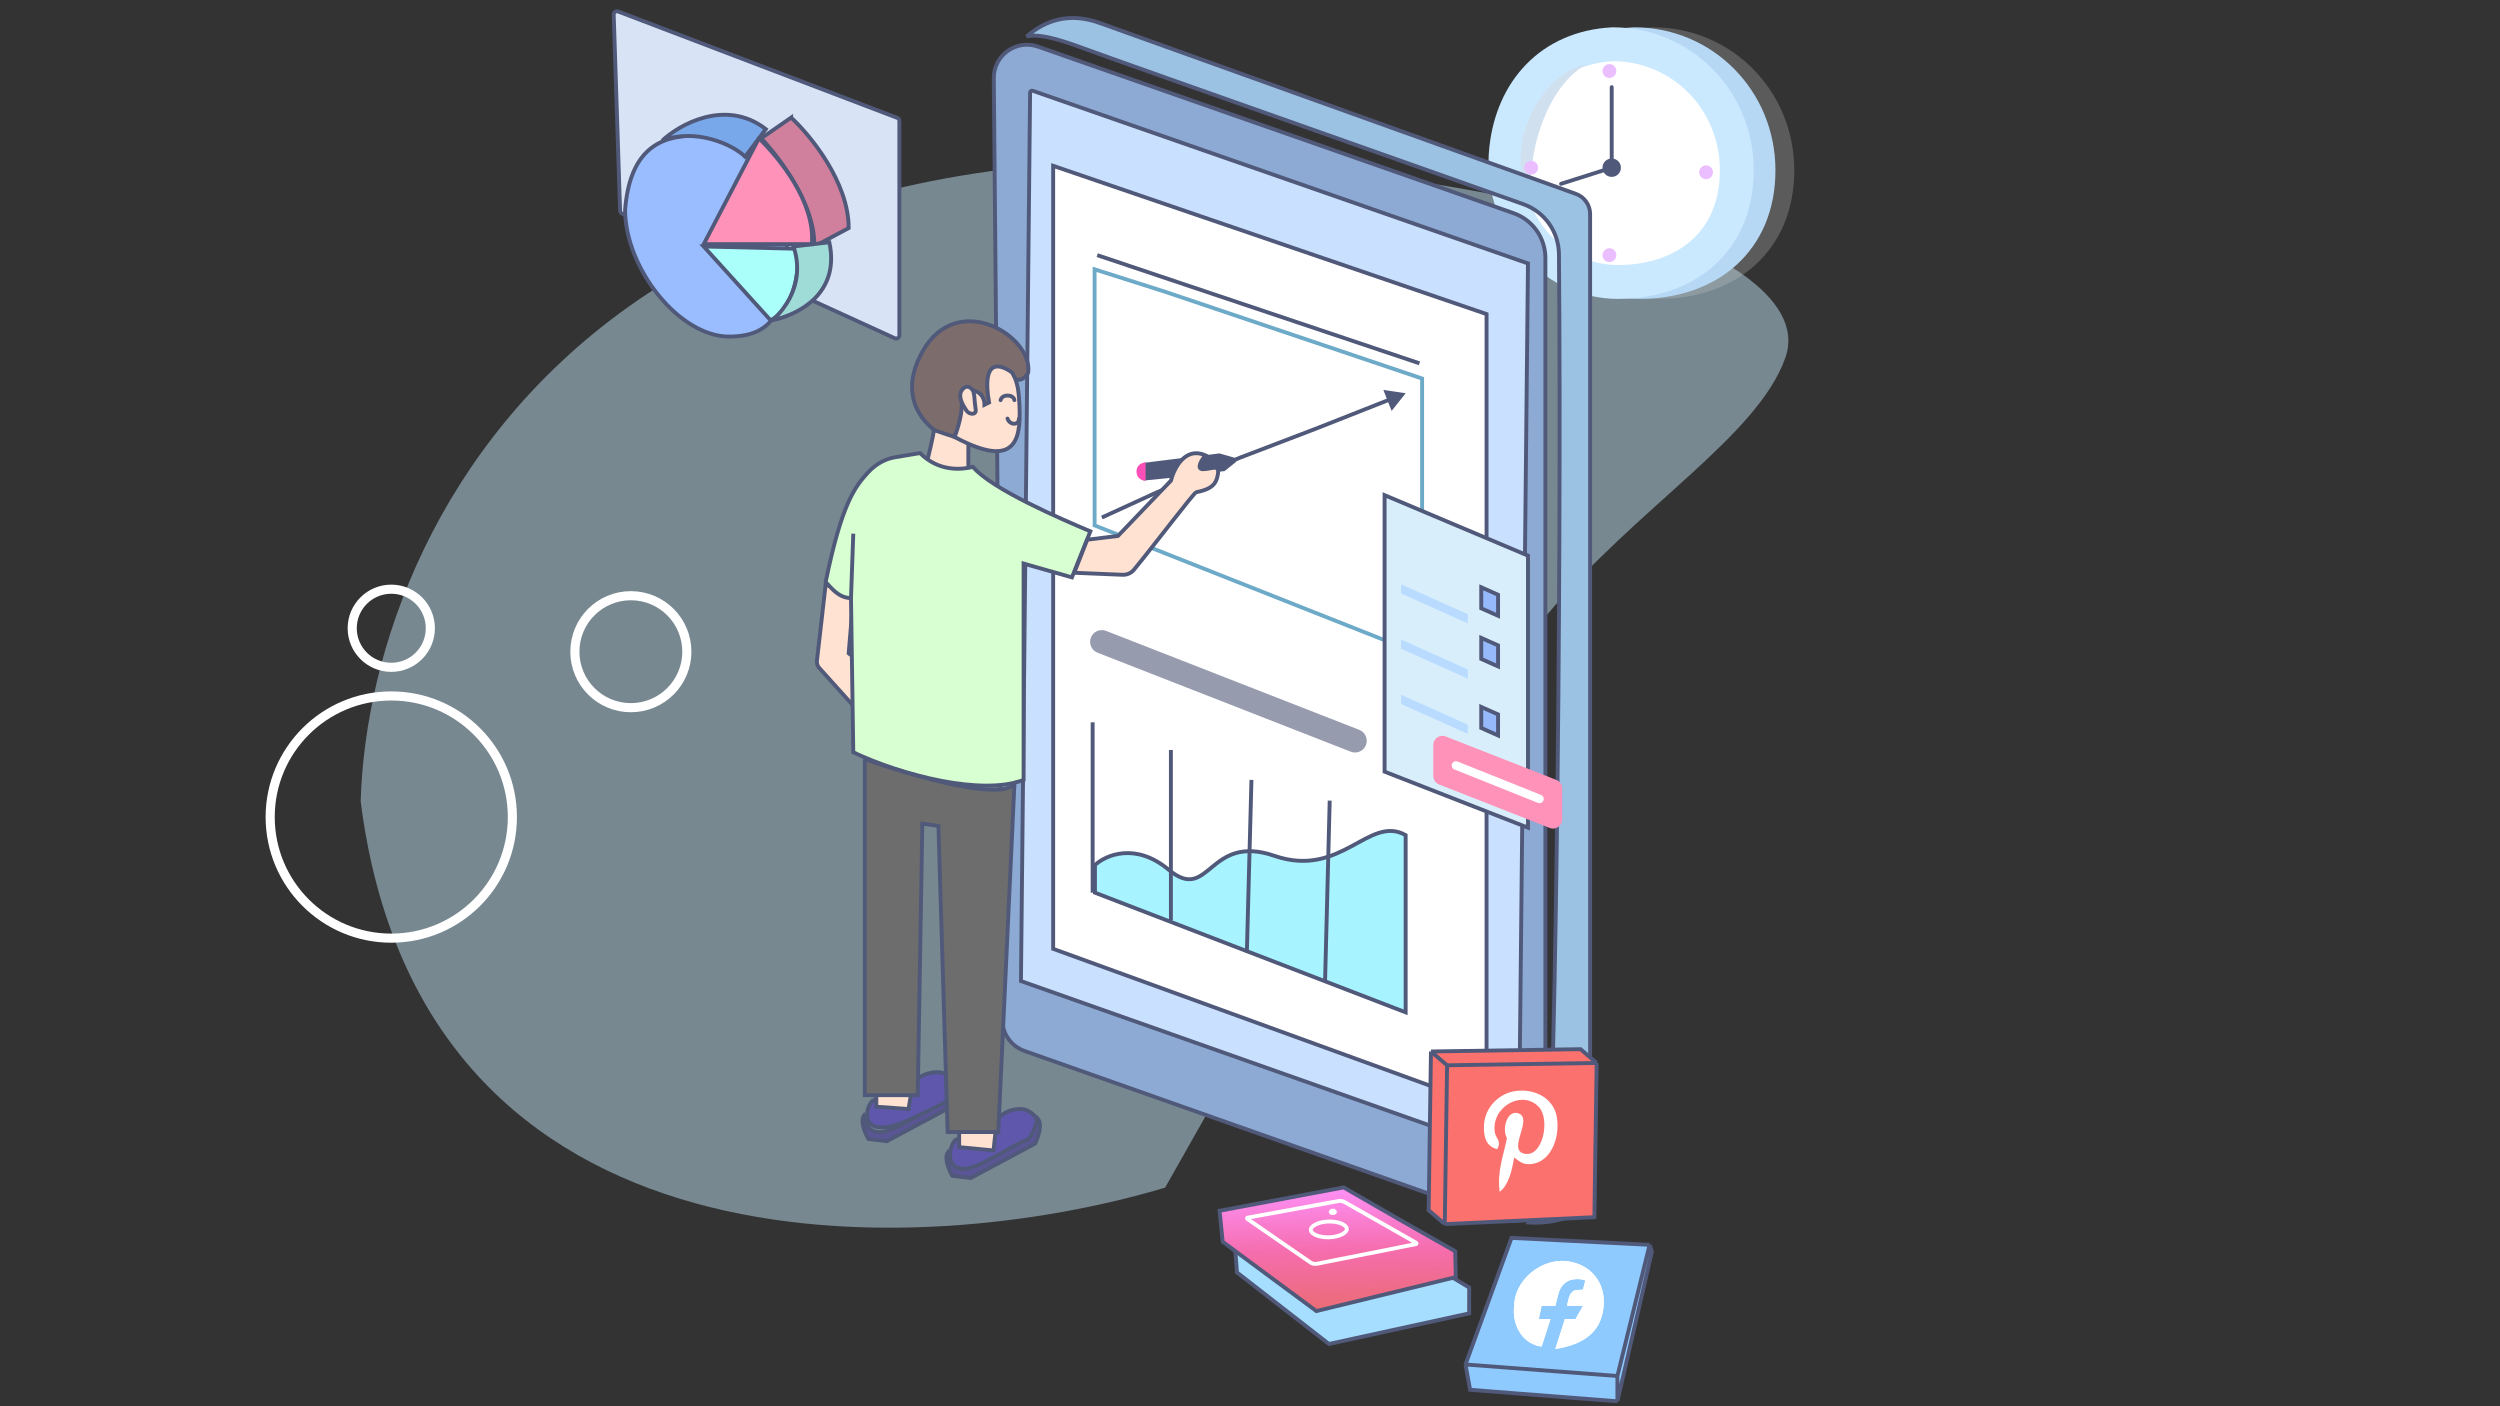
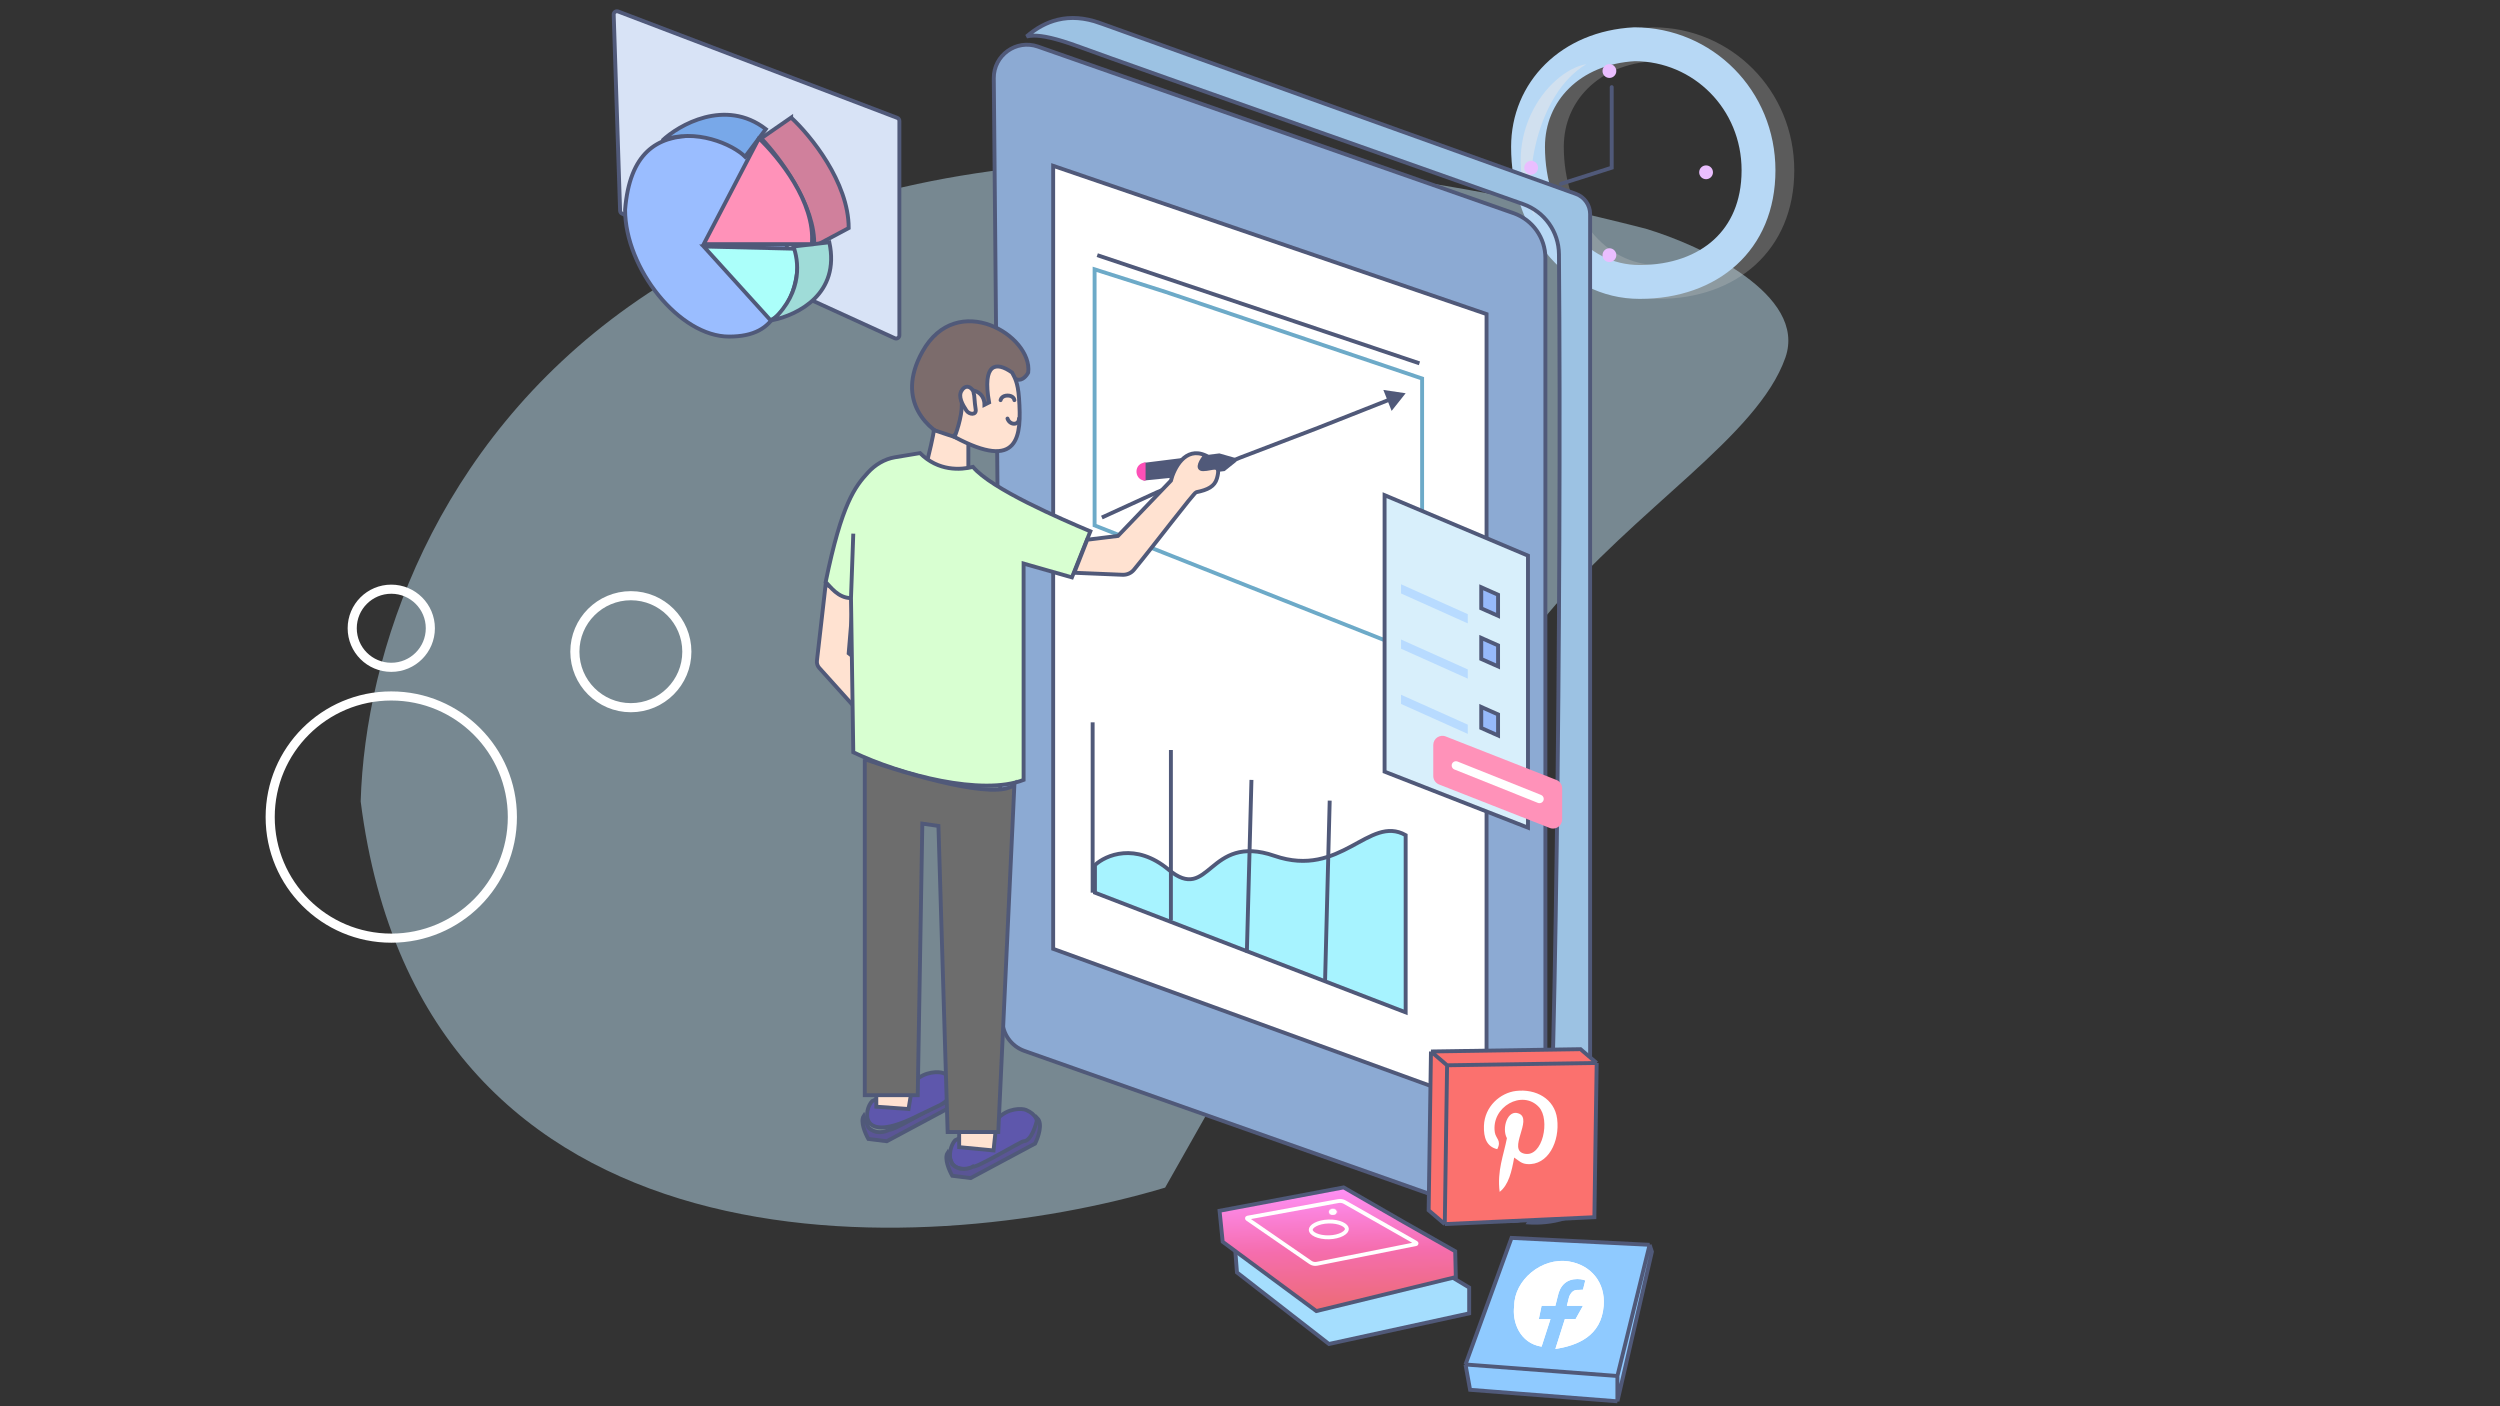
<svg xmlns="http://www.w3.org/2000/svg" fill="none" height="1080" viewBox="0 0 1920 1080" width="1920">
  <rect x="0" y="0" width="1920" height="1080" fill="#333333" stroke="none" />
  <linearGradient id="a" gradientUnits="userSpaceOnUse" x1="1025.17" x2="1027.81" y1="908.541" y2="1017.72">
    <stop offset="0" stop-color="#ff93fc" />
    <stop offset=".48" stop-color="#f56dad" />
    <stop offset="1" stop-color="#ea6b67" />
  </linearGradient>
  <mask id="b" fill="#fff">
    <ellipse fill="#fff" rx="2.224" ry="2.899" transform="matrix(.028 1 1 -.028 1023.63 930.737)" />
  </mask>
  <path d="m894.817 912.093 96.363-170.372c42.6-62.234 141.61-203.249 196.83-269.438 69.02-82.737 161.97-137.169 183.15-197.588 16.95-48.336-64.46-86.184-107.29-99.066-773.094-198.133-980.036 210.651-986.87 439.81 47.02 371.444 431.47 352.538 617.817 296.654z" fill="#c7ebff" fill-opacity=".46" />
  <path d="m1365 130.818c0 27.402-9.8 48.486-25.45 62.809-15.79 14.445-38.55 22.915-65.84 22.915-50.14 0-85.72-46.67-85.72-103.801 0-42.204 32.49-76.161 81.87-78.771 52.48.174 95.14 42.607 95.14 96.848z" stroke="#cdcdcd" stroke-opacity=".26" stroke-width="26" />
  <path d="m1350.54 130.818c0 27.402-9.8 48.486-25.45 62.809-15.79 14.445-38.55 22.915-65.83 22.915-50.15 0-85.73-46.67-85.73-103.801 0-42.204 32.49-76.161 81.88-78.771 52.47.174 95.13 42.607 95.13 96.848z" stroke="#b7d8f5" stroke-width="26" />
-   <path d="m1333.86 130.818c0 27.402-9.8 48.486-25.46 62.809-15.79 14.445-38.54 22.915-65.83 22.915-51.35 0-91.85-47.25-85.8-102.383 4.86-44.268 33.82-77.639 81.95-80.189 52.48.174 95.14 42.607 95.14 96.848z" fill="#fff" stroke="#cae9ff" stroke-width="26" />
  <path d="m1218.35 49.25c-30.05 5.303-70.71 58.33-38.89 118.427-10.6-26.513 0-95.449 38.89-118.427z" fill="#d1e0ef" />
-   <circle cx="1237.79" cy="128.791" fill="#505979" r="5.57" stroke="#505979" stroke-width="3" />
  <path d="m1237.79 66.926v61.865l-38.88 12.373" stroke="#505979" stroke-linecap="round" stroke-width="3" />
  <circle cx="1310.26" cy="132.326" fill="#eabeff" r="5.303" />
  <circle cx="1236.03" cy="195.958" fill="#eabeff" r="5.303" />
  <circle cx="1175.93" cy="128.791" fill="#eabeff" r="5.303" />
  <circle cx="1236.03" cy="54.553" fill="#eabeff" r="5.303" />
  <path d="m763.223 60.093c-.16-17.665 17.255-30.137 33.927-24.298l365.28 127.923c14.63 5.126 24.43 18.941 24.43 34.449v714.132c0 17.595-17.4 29.903-33.99 24.046l-366.085-129.229c-10.115-3.57-16.914-13.089-17.011-23.815z" fill="#8caad3" stroke="#505979" stroke-width="3" />
-   <path d="m791.113 71.118c.011-1.026 1.025-1.739 1.994-1.401l380.373 132.606-7.04 686.176-382.343-135.046z" fill="#c9e0ff" stroke="#505979" stroke-width="3" />
  <path d="m808.832 728.713v-601.359l332.838 113.866v608.366z" fill="#fff" stroke="#505979" stroke-width="3" />
  <path d="m842.684 195.958 247.456 83.076" stroke="#505979" stroke-width="3" />
  <path d="m844.74 17.681 365.55 131.222c6.55 2.352 10.92 8.566 10.92 15.529v749.159c0 11.737-8.76 18.441-19.74 22.039-9.57 3.137-20.39 3.728-27.16 3.254.39-.583.77-1.209 1.14-1.858.63-1.079 1.29-2.296 1.98-3.565.35-.65.71-1.315 1.08-1.981 2.2-3.999 4.77-8.288 8.14-11.662.39-.384.58-.917.69-1.247.13-.408.25-.909.36-1.477.22-1.142.44-2.694.64-4.617.42-3.853.83-9.312 1.24-16.201.8-13.785 1.57-33.377 2.29-57.478 1.45-48.205 2.73-114.494 3.71-188.546 1.98-148.104 2.82-327.288 1.7-455.014-.15-17.361-11.07-32.65-27.42-38.464-44.2-15.707-103.21-36.549-159.96-56.593-82.698-29.206-160.595-56.718-180.839-64.176-18.609-6.856-28.726-8.682-35.009-8.648-2.343.013-4.14.284-5.626.637 7.512-6.487 15.443-10.772 23.831-12.81 10.025-2.436 20.816-1.691 32.483 2.497z" fill="#9cc2e3" stroke="#505979" stroke-width="3" />
  <path d="m888.642 378.018-.577-1.385-.024.01-.024.011zm63.633-26.514-.536-1.401-.021.008-.02.008zm60.095-22.978.54 1.401.01-.003v-.003zm67.17-26.514-17.13-2.548 6.36 16.111zm-232.694 96.812 42.421-19.443-1.25-2.727-42.421 19.443zm42.373-19.422 63.633-26.513-1.154-2.77-63.633 26.514zm63.591-26.497 60.1-22.978-1.07-2.802-60.101 22.978zm60.11-22.984 54.61-21.557-1.1-2.79-54.61 21.556z" fill="#505979" />
  <path d="m879.805 367.412v-10.605l56.562-7.07 11.628 3.322c.312.089.393.494.14.697l-8.233 6.586-42.422 5.303z" fill="#505979" stroke="#505979" stroke-width="3" />
  <path d="m879.804 369.18v-14.14l-1.477.319c-8.187 1.77-6.899 13.821 1.477 13.821z" fill="#fd4fb7" />
  <path d="m681.041 876.472-14.141-1.768c-2.356-4.124-6.363-13.433-3.535-17.675l3.535 8.837c5.657 5.657 12.963 3.536 15.909 1.768 1.767 1.768 37.118-19.443 38.886-19.443 5.656 0 9.427-11.784 10.605-17.676 4.243 4.242.59 14.73-1.767 19.443z" fill="#5a5595" stroke="#505979" stroke-width="3" />
  <path d="m788.021 852.447c15.582 6.666 7.405 21.107-2.463 26.661l-22.465 11.663c-39.781 19.713-35.826-8.331-29.594-14.996l32.707-16.662c7.798-8.331 18.705-7.996 21.815-6.666z" fill="#5e57ac" stroke="#505979" stroke-width="3" />
  <path d="m724.388 824.111c15.582 6.153 7.406 19.483-2.463 24.61l-22.465 10.766c-39.781 18.197-35.826-7.69-29.594-13.843l32.707-15.38c7.798-7.69 18.706-7.381 21.815-6.153z" fill="#5e57ac" stroke="#505979" stroke-width="3" />
-   <path d="m846.221 492.91 194.429 76.005" stroke="#505979" stroke-linecap="round" stroke-opacity=".6" stroke-width="18" />
  <path d="m672.998 849.958v-10.605l26.514 1.768-1.768 10.605z" fill="#ffe2d1" stroke="#505979" stroke-width="3" />
  <path d="m736.631 881.017v-12.626l28.281-2.525-1.885 17.676z" fill="#ffe2d1" stroke="#505979" stroke-width="3" />
  <path d="m708.353 270.195c-21.211 38.18 5.302 60.687 21.211 67.168l51.257-45.957c4.242 1.414 7.66-2.946 8.838-5.303 3.535-28.281-54.793-63.632-81.306-15.908z" fill="#7c6c6c" stroke="#505979" stroke-width="3" />
  <path d="m717.187 330.293c0 2.829-4.124 20.033-5.302 24.746l14.14 7.071 17.676 3.535v-26.514z" fill="#ffe2d1" stroke="#505979" stroke-width="3" />
  <path d="m627.401 507.452 6.712-58.732 21.211 10.606-3.535 42.421 8.838 7.071-1.768 37.118-29.706-33.007c-1.342-1.49-1.98-3.485-1.752-5.477z" fill="#ffe2d1" stroke="#505979" stroke-width="3" />
  <path d="m786.122 598.964c-31.816 12.373-93.681-3.535-130.8-21.211l-1.767-118.427c-9.899 0-15.909-8.838-19.444-12.373 12.397-60.606 22.647-73.268 32.423-83.991 5.492-6.024 12.74-10.442 20.781-11.782l19.267-3.211c14.14 14.141 31.227 12.962 40.654 10.606 14.14 16.968 67.756 40.065 90.146 49.492l-14.141 35.351-37.119-10.606z" fill="#d8ffd1" />
  <g stroke-width="3">
    <path d="m653.555 459.326c-9.899 0-15.909-8.838-19.444-12.373 12.397-60.606 22.647-73.268 32.423-83.991 5.492-6.024 12.74-10.442 20.781-11.782l19.267-3.211c14.14 14.141 31.227 12.962 40.654 10.606 14.14 16.968 67.756 40.065 90.146 49.492l-14.141 35.351-37.119-10.606v166.152c-31.816 12.373-93.681-3.535-130.8-21.211zm0 0 1.767-49.492" stroke="#505979" />
    <path d="m664.16 583.056v258.065h40.654l3.535-208.573 12.373 1.767 7.071 235.087h38.886l12.373-266.903c-12.726 12.726-81.897-7.66-114.892-19.443z" fill="#6d6d6d" stroke="#505979" />
    <path d="m738.398 307.315c1.414 8.485-2.946 22.389-5.302 28.281 49.492 26.514 51.638 0 49.492-30.048-.891-12.467-3.536-15.909-5.303-19.444-12.373-8.838-22.978-7.07-17.676 22.978l-3.535 1.768c0-14.14-19.443-14.14-17.676-3.535z" fill="#ffe2d1" stroke="#505979" />
    <path d="m745.469 904.753-14.141-1.768c-2.357-4.124-6.363-13.433-3.535-17.676l3.535 8.838c5.656 5.656 12.962 3.535 15.908 1.768 1.768 1.767 37.119-19.443 38.887-19.443 5.656 0 9.427-11.784 10.605-17.676 4.242 4.242.589 14.73-1.767 19.443z" fill="#5a5595" stroke="#505979" />
    <path d="m738.541 299.932c4-6.232 9.332-1.002 9.332 2.237.523 1.098.51 6.561 1.439 12.206.755 4.595-4.948 4.202-7.146.87-2.902-4.399-6.587-10.699-3.625-15.313z" fill="#ffe2d1" stroke="#505979" />
    <path d="m768.447 307.315c.189-1.01 1.414-3.535 5.374-3.535 3.959 0 5.185 2.525 5.232 3.535" stroke="#505979" stroke-linecap="round" />
    <path d="m773.75 321.456c1.768 5.302 8.838 5.302 8.838 0" stroke="#505979" stroke-linecap="round" />
    <path d="m840.65 275.155v-68.307l54.595 17.38.013.004 196.922 66.484v71.393 74.238 66.728l-195.915-77.549-55.615-22.014v-64.381z" stroke="#6daac8" />
    <path d="m1063.36 592.636v-212.358l110.13 46.459v208.917z" fill="#d8effb" stroke="#505979" />
    <path d="m1077.5 454.819v-3.783l48.26 21.634v3.783z" fill="#b8dbff" stroke="#b8dbff" />
    <path d="m1077.5 497.24v-3.782l48.26 21.633v3.783z" fill="#b8dbff" stroke="#b8dbff" />
    <path d="m1077.5 539.662v-3.782l48.26 21.633v3.783z" fill="#b8dbff" stroke="#b8dbff" />
    <path d="m1137.6 467.189v-16.161l12.91 5.737v16.161z" fill="#96b9fb" stroke="#505979" />
    <path d="m1137.6 506.075v-16.16l12.91 5.737v16.16z" fill="#96b9fb" stroke="#505979" />
    <path d="m1137.6 559.102v-16.16l12.91 5.737v16.16z" fill="#96b9fb" stroke="#505979" />
    <path d="m840.918 664.363v21.211l238.622 91.914v-136.103c-28.28-15.908-49.49 33.584-100.752 15.908-51.259-17.675-49.492 37.119-81.308 10.606-25.453-21.211-48.313-11.195-56.562-3.536z" fill="#a7f3ff" stroke="#505979" />
    <path d="m839.15 685.574v-130.8m60.098 152.011v-130.8m58.329 155.546 3.536-132.567m56.557 153.778 3.54-137.87" stroke="#505979" />
  </g>
  <path d="m1100.75 572.116c0-4.934 4.97-8.32 9.56-6.516l84.98 33.387c2.68 1.052 4.44 3.637 4.44 6.515v23.845c0 4.934-4.96 8.319-9.56 6.515l-84.98-33.386c-2.68-1.053-4.44-3.637-4.44-6.516z" fill="#ff92b9" />
  <path d="m1114.89 587.904c0-2.322 2.35-3.91 4.5-3.048l64.14 25.655c1.25.499 2.06 1.706 2.06 3.048 0 2.322-2.34 3.91-4.5 3.047l-64.14-25.655c-1.24-.498-2.06-1.705-2.06-3.047z" fill="#fff" />
  <path d="m1089.2 965.345v.005l39.12 23.467v19.853l-107.7 23.5-70.633-54.939-1.835-23.861 95.698-15.625z" fill="#a5defe" stroke="#505979" stroke-width="3" />
  <path d="m1077.91 938.432.01.005 39.67 22.513.48 19.849-107.09 26.101-71.95-53.211-2.413-23.809 95.293-17.94z" fill="url(#a)" stroke="#505979" stroke-width="3" />
  <path d="m1020.35 938.106c4.07-.112 7.7.604 10.27 1.783 2.67 1.224 3.74 2.704 3.78 3.91.03 1.206-.96 2.743-3.56 4.112-2.5 1.319-6.09 2.234-10.15 2.346-4.07.112-7.7-.604-10.27-1.783-2.67-1.224-3.74-2.704-3.78-3.91-.03-1.206.96-2.743 3.56-4.112 2.5-1.319 6.09-2.234 10.15-2.346z" stroke="#fff" stroke-width="3" />
  <ellipse fill="#fff" rx="2.224" ry="2.899" transform="matrix(.028 1 1 -.028 1023.63 930.737)" />
  <path d="m1023.61 929.961c.2-.005.26-.072.22-.038-.02.021-.1.09-.17.23-.08.148-.14.352-.13.587l6-.166c.04 1.741-.84 3.137-1.92 4.007-1.07.868-2.43 1.339-3.84 1.378zm-.08.779c.01.235.08.435.16.578.08.136.16.2.19.22.04.032-.03-.031-.23-.025l-.16-5.998c1.4-.039 2.79.356 3.91 1.164 1.11.81 2.08 2.155 2.13 3.895zm.12.773c-.2.005-.26.072-.22.037.03-.021.1-.09.17-.229.08-.148.14-.352.13-.587l-6 .165c-.04-1.74.85-3.136 1.92-4.007 1.07-.868 2.43-1.338 3.84-1.377zm.08-.779c0-.235-.07-.435-.16-.578-.08-.136-.16-.201-.19-.22-.04-.032.03.03.23.025l.16 5.998c-1.4.038-2.79-.356-3.9-1.164-1.12-.81-2.09-2.155-2.14-3.896z" fill="#fff" mask="url(#b)" />
  <path d="m957.887 936.089c-.367-.253-.245-.824.194-.904l69.689-12.758c1.74-.317 3.53-.013 5.06.861l54.82 31.218c.41.229.31.835-.15.925l-76.12 15.149c-1.72.343-3.51-.026-4.96-1.024z" stroke="#fff" stroke-width="3" />
  <path d="m1160.85 950.71 106.05 5.303 1.77 5.302-26.51 114.895-113.13-8.84-3.53-19.44z" fill="#8fcaff" />
  <path d="m1266.9 956.013-106.05-5.303-35.35 97.22m141.4-91.917-24.74 100.747m24.74-100.747 1.77 5.302-26.51 114.895m0-19.45-116.66-8.83m116.66 8.83v19.45m-116.66-28.28 3.53 19.44 113.13 8.84" stroke="#505979" stroke-width="3" />
  <path d="m1205.14 968.831c-21.22-3.535-42.22 14.535-42.22 34.059-1.77 11.94 4.11 28.68 21.01 31.34l6.84-21.16h-8.97l2.13-10.22h10.6l1.76-7.068c1.77-8.837 7.05-13.48 15.12-13.48 3.87 0 6.09 1.108 6.09 1.108l-1.76 7.07-3.53.208c-3.22-.208-5.3 1.121-7.07 5.094l-1.77 7.068h12.37l-5.69 10.21h-8.23l-7.29 22.94c16.9-2.65 35.29-9.82 37.11-33.15 1.42-18.055-9.94-31.259-26.5-34.019z" fill="#fff" />
  <path d="m1205.14 968.831c-21.22-3.535-42.22 14.535-42.22 34.059-1.77 11.94 4.11 28.68 21.01 31.34l6.84-21.16h-8.97l2.13-10.22h10.6l1.76-7.068c1.77-8.837 7.05-13.48 15.12-13.48 3.87 0 6.09 1.108 6.09 1.108l-1.76 7.07-3.53.208c-3.22-.208-5.3 1.121-7.07 5.094l-1.77 7.068h12.37l-5.69 10.21h-8.23l-7.29 22.94c16.9-2.65 35.29-9.82 37.11-33.15 1.42-18.055-9.94-31.259-26.5-34.019z" fill="#fff" />
  <path d="m1226.25 816.374-1.77 118.427-114.89 5.303-12.38-10.605 1.77-121.962 114.89-1.768z" fill="#fb716e" />
  <path d="m1111.36 818.142 114.89-1.768m-114.89 1.768-1.77 121.962m1.77-121.962-12.38-10.605m127.27 8.837-1.77 118.427-114.89 5.303m116.66-123.73-12.38-10.605-114.89 1.768m10.61 132.567-12.38-10.605 1.77-121.962" stroke="#505979" stroke-width="3" />
  <path d="m1162.89 889.021c-1.91 10.709-4.24 20.975-11.15 26.337-2.13-16.184 3.13-28.336 5.57-41.238-4.17-7.505.5-22.6 9.29-18.879 10.82 4.573-9.36 27.889 4.18 30.805 14.15 3.037 19.92-26.247 11.15-35.77-12.67-13.758-36.89-.323-33.91 19.372.73 4.814 5.38 6.273 1.86 12.918-8.11-1.921-10.53-8.765-10.22-17.887.5-14.932 12.54-25.381 24.62-26.831 15.27-1.832 29.61 6 31.59 21.363 2.23 17.347-6.9 36.137-23.23 34.784-4.43-.37-6.28-2.718-9.75-4.974z" fill="#fff" />
  <path d="m471.314 11.233c-.058-1.785 1.721-3.054 3.39-2.418l214.409 81.72c.969.369 1.609 1.299 1.609 2.336v164.619c0 1.82-1.883 3.031-3.539 2.274l-209.494-95.745c-.863-.395-1.428-1.244-1.459-2.193z" fill="#d8e3f6" stroke="#505979" stroke-width="3" />
  <path d="m604.333 187.527c0 22.957-1.747 40.72-8.158 52.734-3.178 5.955-7.496 10.48-13.339 13.535-5.864 3.066-13.361 4.701-22.96 4.701-18.877 0-38.82-12.887-54.132-31.732-15.271-18.795-25.657-43.191-25.676-65.692 1.758-21.858 7.864-36.009 16.99-44.71 9.123-8.698 21.503-12.179 36.305-12.179 38.008 0 70.97 38.061 70.97 83.343z" fill="#9abdff" stroke="#505979" stroke-width="3" />
  <path d="m508.617 107.987c25.453-9.899 54.206 2.945 63.633 12.372l15.908-21.211c-31.109-24.039-67.168-2.946-79.541 8.839z" fill="#78a8e9" stroke="#505979" stroke-linecap="round" stroke-width="3" />
  <path d="m591.693 245.857-51.259-56.563 72.47 1.768c1.414 36.765-13.551 51.849-21.211 54.795z" fill="#abfffa" stroke="#505979" stroke-linecap="round" stroke-width="3" />
  <path d="m607.601 90.311-22.978 15.909c14.141 14.729 42.068 51.966 40.654 83.075l26.514-14.14c0-35.352-29.46-71.292-44.19-84.844z" fill="#d0809c" stroke="#505979" stroke-linecap="round" stroke-width="3" />
  <path d="m636.929 186.07c8.485 39.593-24.025 55.662-43.468 59.786 24.039-22.624 19.436-46.545 15.901-56.562z" fill="#9fdcd8" stroke="#505979" stroke-linecap="round" stroke-width="3" />
  <path d="m582.855 106.219-42.421 81.308h83.075c2.828-32.523-25.924-67.168-40.654-81.308z" fill="#ff92b9" stroke="#505979" stroke-linecap="round" stroke-width="3" />
  <path d="m858.594 411.602-23.596 2.898-9.988 25.383 37.087 1.545c3.368.141 6.608-1.253 8.754-3.853 15.687-19.012 46.022-59.193 47.84-59.557 8.838-1.767 14.14-4.419 15.908-10.605 3.535-12.373-3.535-7.071-10.605-7.071-5.657 0-1.179-7.07 1.767-10.605-15.554-7.07-24.157 10.016-26.513 19.443z" fill="#ffe2d1" stroke="#505979" stroke-width="3" />
  <circle cx="300.5" cy="627.5" r="93" stroke="#fff" stroke-width="7" />
  <circle cx="300.5" cy="482.5" r="30" stroke="#fff" stroke-width="7" />
  <circle cx="484.5" cy="500.5" r="43" stroke="#fff" stroke-width="7" />
</svg>